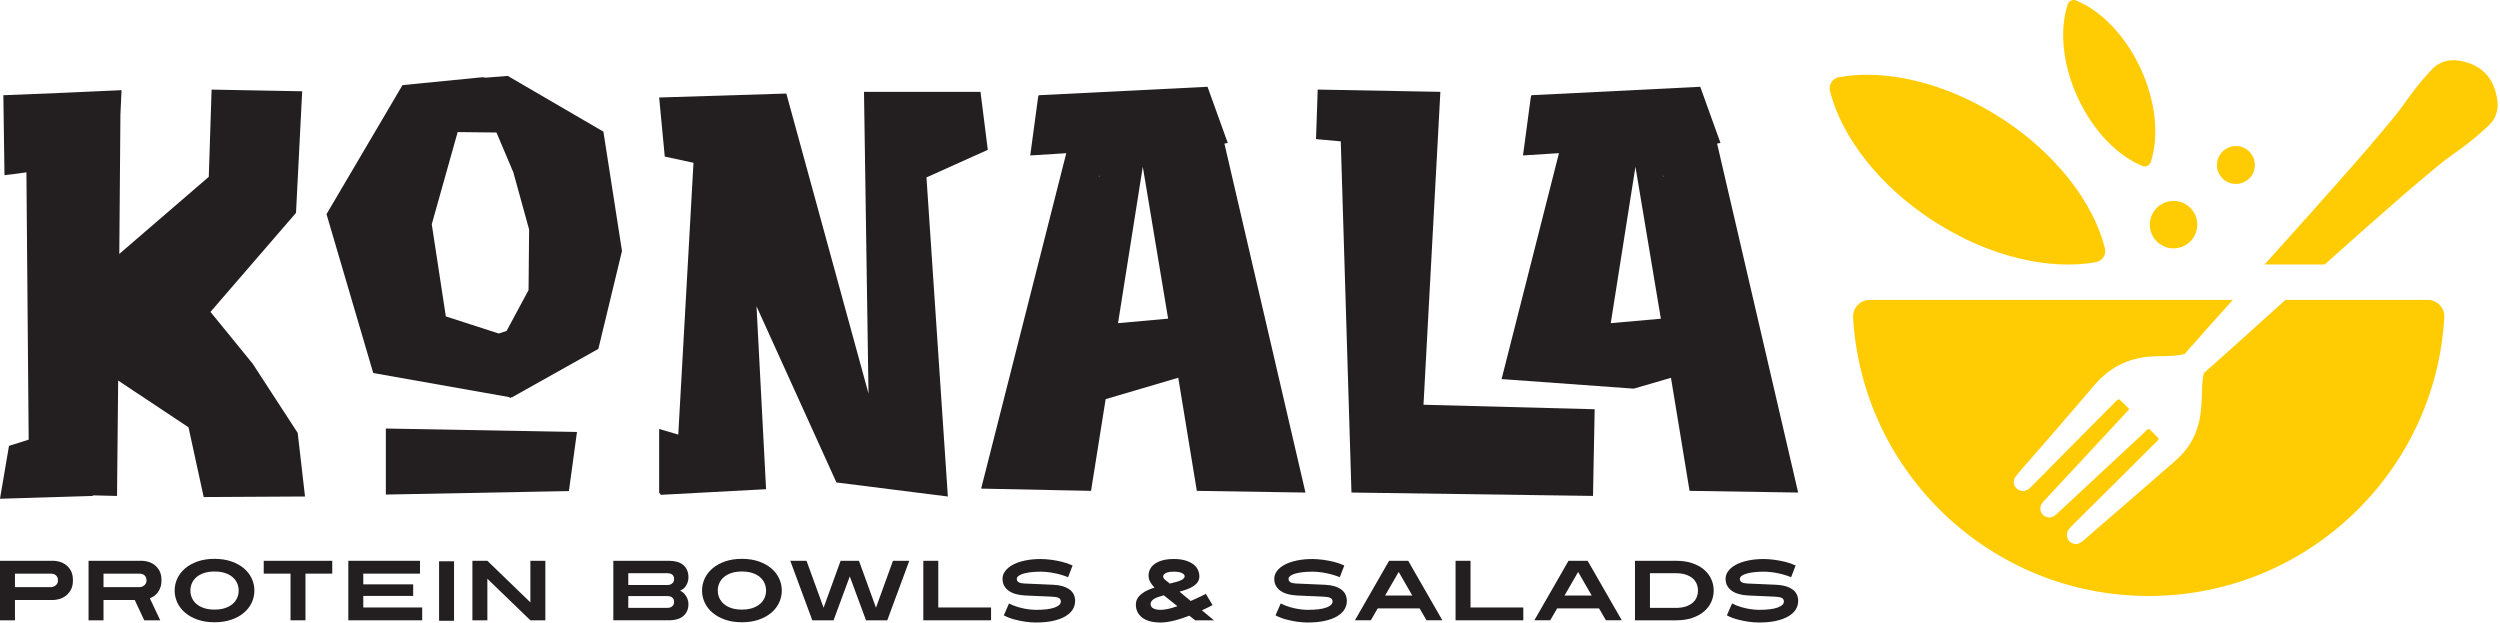
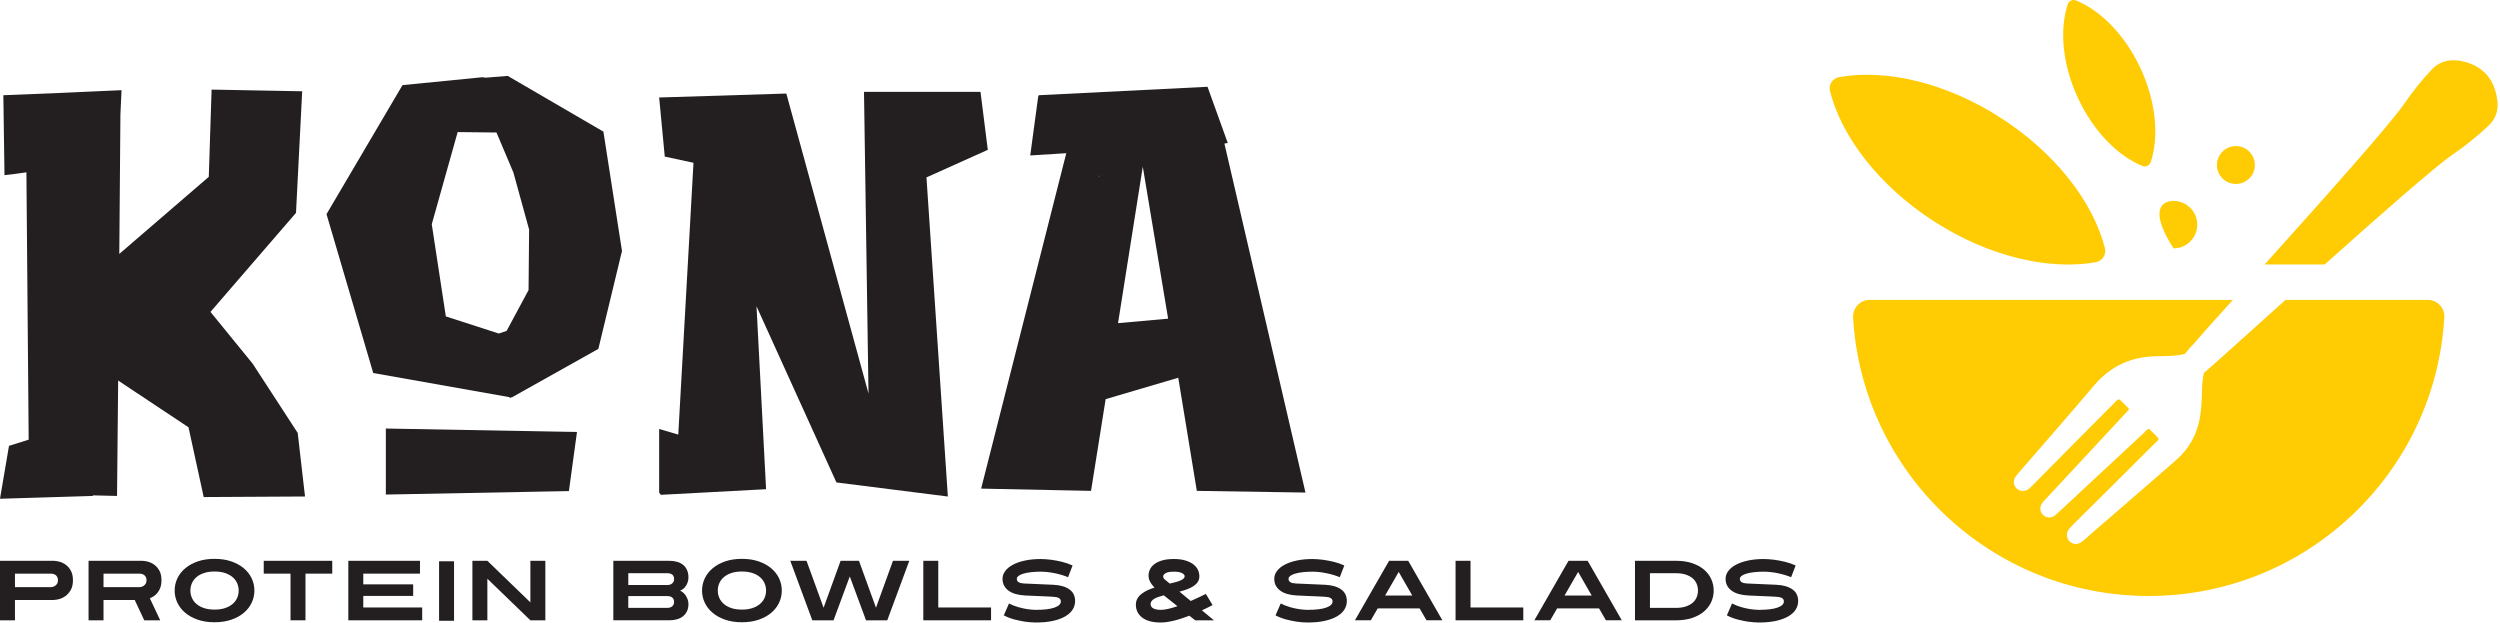
<svg xmlns="http://www.w3.org/2000/svg" width="100%" height="100%" viewBox="0 0 674 168" version="1.1" xml:space="preserve" style="fill-rule:evenodd;clip-rule:evenodd;stroke-linejoin:round;stroke-miterlimit:2;">
  <g transform="matrix(4.167,0,0,4.167,670.795,53.238)">
    <path d="M0,-4.62C-0.705,-3.96 -1.44,-3.36 -2.235,-2.82C-3.48,-1.965 -7.08,1.215 -10.575,4.335L-14.46,4.335C-10.83,0.3 -6.45,-4.59 -5.43,-6.06C-4.89,-6.84 -4.305,-7.575 -3.66,-8.265C-3.165,-8.79 -2.55,-8.955 -1.86,-8.85C-0.45,-8.61 0.375,-7.77 0.585,-6.36C0.69,-5.685 0.525,-5.1 0,-4.62" style="fill:rgb(255,203,3);fill-rule:nonzero;" />
  </g>
  <g transform="matrix(4.167,0,0,4.167,658.983,155.925)">
    <path d="M0,-16.875C-0.585,-6.825 -8.925,1.14 -19.125,1.14C-29.325,1.14 -37.665,-6.825 -38.25,-16.875C-38.28,-17.49 -37.8,-18.015 -37.185,-18.015L-13.68,-18.015C-14.805,-16.77 -15.735,-15.735 -16.275,-15.105C-16.35,-15.03 -16.425,-14.955 -16.485,-14.88C-16.635,-14.715 -16.725,-14.595 -16.785,-14.52C-17.535,-14.34 -18.27,-14.4 -18.99,-14.355C-20.475,-14.25 -21.66,-13.635 -22.635,-12.51C-24.255,-10.59 -25.92,-8.7 -27.57,-6.795C-27.63,-6.705 -27.705,-6.63 -27.765,-6.54C-27.915,-6.3 -27.87,-6.015 -27.675,-5.82C-27.48,-5.625 -27.165,-5.595 -26.925,-5.76C-26.835,-5.82 -26.76,-5.895 -26.685,-5.97C-24.915,-7.755 -23.145,-9.555 -21.36,-11.34C-21.27,-11.43 -21.195,-11.535 -21.045,-11.595C-20.805,-11.4 -20.61,-11.175 -20.385,-10.95C-20.49,-10.83 -20.565,-10.74 -20.64,-10.665C-22.365,-8.805 -24.09,-6.96 -25.815,-5.1C-25.905,-5.01 -25.98,-4.935 -26.04,-4.83C-26.19,-4.59 -26.16,-4.305 -25.965,-4.11C-25.77,-3.915 -25.485,-3.885 -25.245,-4.035C-25.14,-4.095 -25.065,-4.185 -24.975,-4.26C-23.115,-5.985 -21.27,-7.71 -19.41,-9.435C-19.32,-9.525 -19.26,-9.645 -19.095,-9.675C-18.9,-9.45 -18.66,-9.27 -18.48,-9.03C-18.54,-8.88 -18.645,-8.805 -18.75,-8.715C-20.52,-6.945 -22.29,-5.19 -24.075,-3.42C-24.165,-3.33 -24.255,-3.225 -24.33,-3.12C-24.465,-2.91 -24.435,-2.61 -24.285,-2.43C-24.09,-2.22 -23.82,-2.16 -23.565,-2.295C-23.46,-2.355 -23.37,-2.43 -23.28,-2.505C-22.785,-2.94 -22.29,-3.375 -21.795,-3.795C-20.325,-5.07 -18.84,-6.345 -17.37,-7.635C-16.53,-8.37 -16.005,-9.285 -15.81,-10.395C-15.72,-10.95 -15.69,-11.505 -15.675,-12.075C-15.675,-12.48 -15.645,-12.885 -15.555,-13.29C-15.21,-13.56 -12.99,-15.585 -10.275,-18.015L-1.065,-18.015C-0.45,-18.015 0.045,-17.49 0,-16.875" style="fill:rgb(255,203,3);fill-rule:nonzero;" />
  </g>
  <g transform="matrix(4.167,0,0,4.167,567.482,24.574)">
    <path d="M0,10.154C0.107,10.573 -0.162,10.99 -0.588,11.066C-3.599,11.601 -7.483,10.722 -11.047,8.431C-14.613,6.137 -17.025,2.968 -17.787,0.006C-17.895,-0.413 -17.627,-0.831 -17.201,-0.907C-14.192,-1.447 -10.307,-0.567 -6.737,1.728C-3.17,4.022 -0.755,7.193 0,10.154" style="fill:rgb(255,203,3);fill-rule:nonzero;" />
  </g>
  <g transform="matrix(4.167,0,0,4.167,559.683,44.748)">
    <path d="M0,-10.711C-0.211,-10.797 -0.461,-10.681 -0.532,-10.464C-1.071,-8.827 -0.885,-6.587 0.118,-4.416C1.121,-2.244 2.707,-0.65 4.303,0C4.514,0.086 4.764,-0.029 4.836,-0.245C5.377,-1.882 5.191,-4.122 4.186,-6.297C3.183,-8.469 1.596,-10.064 0,-10.711" style="fill:rgb(255,203,3);fill-rule:nonzero;" />
  </g>
  <g transform="matrix(0,-4.167,-4.167,0,585.987,54.172)">
-     <path d="M-1.535,-1.535C-2.382,-1.535 -3.069,-0.848 -3.069,-0C-3.069,0.847 -2.382,1.535 -1.535,1.535C-0.687,1.535 -0,0.847 -0,-0C-0,-0.848 -0.687,-1.535 -1.535,-1.535" style="fill:rgb(255,203,3);fill-rule:nonzero;" />
+     <path d="M-1.535,-1.535C-2.382,-1.535 -3.069,-0.848 -3.069,-0C-0.687,1.535 -0,0.847 -0,-0C-0,-0.848 -0.687,-1.535 -1.535,-1.535" style="fill:rgb(255,203,3);fill-rule:nonzero;" />
  </g>
  <g transform="matrix(0,-4.167,-4.167,0,602.797,39.375)">
    <path d="M-1.227,-1.227C-1.903,-1.227 -2.452,-0.677 -2.452,-0C-2.452,0.678 -1.903,1.227 -1.227,1.227C-0.55,1.227 -0,0.678 -0,-0C-0,-0.677 -0.55,-1.227 -1.227,-1.227" style="fill:rgb(255,203,3);fill-rule:nonzero;" />
  </g>
  <g transform="matrix(4.167,0,0,4.167,448.305,108.667)">
-     <path d="M0,-14.673L0,-14.71L0.065,-14.673L0,-14.673ZM-3.37,-5.171L-1.773,-15.292L-0.129,-5.457L-3.37,-5.171ZM3.509,-16.788C3.583,-16.806 3.657,-16.825 3.73,-16.825L2.419,-20.463L-8.505,-19.918L-8.541,-19.807L-9.049,-16.021C-8.274,-16.067 -7.498,-16.123 -6.722,-16.169L-10.434,-1.552L-1.884,-0.933L0.526,-1.635L1.727,5.679L8.754,5.79L3.509,-16.788Z" style="fill:rgb(35,31,32);fill-rule:nonzero;" />
-   </g>
+     </g>
  <g transform="matrix(4.167,0,0,4.167,56.742,74.53)">
    <path d="M0,2.294L2.73,5.644L5.644,10.123L6.117,14.237L-0.438,14.273L-1.421,9.759L-5.972,6.736C-5.997,9.212 -6.02,11.701 -6.045,14.201L-7.611,14.164L-7.611,14.201L-13.618,14.383L-13.035,10.96L-11.762,10.56L-11.908,-6.736C-12.393,-6.663 -12.866,-6.603 -13.327,-6.554L-13.4,-11.725C-10.851,-11.821 -8.302,-11.931 -5.753,-12.052C-5.778,-11.518 -5.803,-10.996 -5.826,-10.487L-5.899,-1.457L-0.109,-6.445L0.073,-12.089L5.934,-11.98L5.534,-4.114L0,2.294Z" style="fill:rgb(35,31,32);fill-rule:nonzero;" />
  </g>
  <g transform="matrix(4.167,0,0,4.167,134.46,37.858)">
    <path d="M0,12.493L0.509,12.323L1.929,9.682L1.965,5.763L0.947,2.072L-0.146,-0.512L-2.658,-0.54L-4.333,5.423L-3.423,11.386L0,12.493ZM-1.056,-4.089L-0.838,-4.061L0.582,-4.174L6.772,-0.568L7.974,7.155L6.445,13.487L0.874,16.61L0.874,16.639L0.837,16.61C0.788,16.629 0.752,16.648 0.728,16.667L0.692,16.61L-8.12,15.049L-11.143,4.77L-6.227,-3.578L-1.056,-4.089Z" style="fill:rgb(35,31,32);fill-rule:nonzero;" />
  </g>
  <g transform="matrix(4.167,0,0,4.167,177.708,25.83)">
    <path d="M0,25.67L0,21.555L1.237,21.919L2.221,4.333L0.363,3.932L0,0.109L8.228,-0.146L13.545,19.262L13.253,-0.255L20.791,-0.255L21.263,3.495L17.295,5.279L18.679,25.925L11.469,25.015L6.299,13.618L6.918,25.452L0.108,25.816L0,25.67Z" style="fill:rgb(35,31,32);fill-rule:nonzero;" />
  </g>
  <g transform="matrix(4.167,0,0,4.167,314.926,70.28)">
    <path d="M0,3.751L-1.639,-6.08L-3.241,4.042L0,3.751ZM-4.483,-5.461L-4.411,-5.461L-4.483,-5.497L-4.483,-5.461ZM-8.374,-10.705L2.549,-11.251L3.861,-7.609C3.788,-7.609 3.715,-7.597 3.642,-7.573L8.886,15.002L1.857,14.893L0.656,7.574L-4.042,8.958L-4.987,14.893L-12.089,14.747L-12.089,14.711L-6.589,-6.954C-7.367,-6.905 -8.143,-6.857 -8.921,-6.808L-8.41,-10.595L-8.374,-10.705Z" style="fill:rgb(35,31,32);fill-rule:nonzero;" />
  </g>
  <g transform="matrix(4.167,0,0,4.167,355.252,133.701)">
-     <path d="M0,-26.29L7.937,-26.144L6.845,-5.899L17.92,-5.608L17.812,0L2.184,-0.219L1.493,-22.94L-0.109,-23.086L0,-26.29Z" style="fill:rgb(35,31,32);fill-rule:nonzero;" />
-   </g>
+     </g>
  <g transform="matrix(0,4.167,4.167,0,138.688,98.667)">
    <path d="M4.047,-8.319L8.319,-8.319L8.094,3.525L4.272,4.047L4.047,-8.319Z" style="fill:rgb(35,31,32);fill-rule:nonzero;" />
  </g>
  <g transform="matrix(4.167,0,0,4.167,15.63,161.962)">
    <path d="M0,-1.32C0,-1.412 -0.017,-1.486 -0.05,-1.543C-0.083,-1.6 -0.123,-1.643 -0.17,-1.675C-0.218,-1.706 -0.267,-1.727 -0.316,-1.738C-0.366,-1.749 -0.406,-1.754 -0.435,-1.754L-2.783,-1.754L-2.783,-0.88L-0.435,-0.88C-0.413,-0.88 -0.378,-0.886 -0.33,-0.899C-0.283,-0.912 -0.234,-0.935 -0.184,-0.968C-0.134,-1.001 -0.092,-1.046 -0.055,-1.103C-0.018,-1.16 0,-1.232 0,-1.32M0.968,-1.32C0.968,-1.067 0.92,-0.858 0.825,-0.693C0.729,-0.528 0.615,-0.398 0.481,-0.302C0.347,-0.207 0.209,-0.141 0.066,-0.104C-0.077,-0.068 -0.197,-0.05 -0.292,-0.05L-2.783,-0.05L-2.783,1.265L-3.751,1.265L-3.751,-2.585L-0.292,-2.585C-0.189,-2.585 -0.065,-2.567 0.08,-2.53C0.224,-2.493 0.363,-2.428 0.495,-2.335C0.627,-2.241 0.739,-2.113 0.83,-1.95C0.922,-1.787 0.968,-1.577 0.968,-1.32" style="fill:rgb(35,31,32);fill-rule:nonzero;" />
  </g>
  <g transform="matrix(4.167,0,0,4.167,39.505,161.962)">
    <path d="M0,-1.32C0,-1.412 -0.017,-1.486 -0.05,-1.543C-0.083,-1.6 -0.123,-1.643 -0.17,-1.675C-0.218,-1.706 -0.267,-1.727 -0.316,-1.738C-0.366,-1.749 -0.406,-1.754 -0.435,-1.754L-2.783,-1.754L-2.783,-0.88L-0.435,-0.88C-0.413,-0.88 -0.378,-0.886 -0.33,-0.899C-0.283,-0.912 -0.234,-0.935 -0.184,-0.968C-0.134,-1.001 -0.092,-1.046 -0.055,-1.103C-0.018,-1.16 0,-1.232 0,-1.32M0.968,-1.32C0.968,-1.151 0.946,-1.003 0.902,-0.875C0.858,-0.746 0.8,-0.635 0.729,-0.542C0.657,-0.448 0.577,-0.37 0.487,-0.308C0.397,-0.246 0.306,-0.196 0.214,-0.16L0.886,1.265L-0.148,1.265L-0.764,-0.05L-2.783,-0.05L-2.783,1.265L-3.751,1.265L-3.751,-2.585L-0.292,-2.585C-0.189,-2.585 -0.065,-2.567 0.08,-2.53C0.224,-2.493 0.363,-2.428 0.495,-2.335C0.627,-2.241 0.739,-2.113 0.83,-1.95C0.922,-1.787 0.968,-1.577 0.968,-1.32" style="fill:rgb(35,31,32);fill-rule:nonzero;" />
  </g>
  <g transform="matrix(4.167,0,0,4.167,64.347,159.213)">
    <path d="M0,0C0,-0.165 -0.032,-0.322 -0.096,-0.47C-0.161,-0.619 -0.258,-0.75 -0.388,-0.864C-0.518,-0.977 -0.681,-1.067 -0.878,-1.133C-1.073,-1.199 -1.301,-1.232 -1.562,-1.232C-1.822,-1.232 -2.05,-1.199 -2.247,-1.133C-2.443,-1.067 -2.606,-0.977 -2.737,-0.864C-2.867,-0.75 -2.964,-0.619 -3.027,-0.47C-3.092,-0.322 -3.124,-0.165 -3.124,0C-3.124,0.165 -3.092,0.322 -3.027,0.47C-2.964,0.619 -2.867,0.75 -2.737,0.863C-2.606,0.977 -2.443,1.067 -2.247,1.133C-2.05,1.199 -1.822,1.232 -1.562,1.232C-1.301,1.232 -1.073,1.199 -0.878,1.133C-0.681,1.067 -0.518,0.977 -0.388,0.863C-0.258,0.75 -0.161,0.619 -0.096,0.47C-0.032,0.322 0,0.165 0,0M1.017,0C1.017,0.278 0.959,0.541 0.841,0.789C0.724,1.036 0.555,1.254 0.332,1.441C0.111,1.628 -0.159,1.776 -0.479,1.886C-0.797,1.996 -1.159,2.051 -1.562,2.051C-1.966,2.051 -2.327,1.996 -2.645,1.886C-2.964,1.776 -3.235,1.628 -3.456,1.441C-3.678,1.254 -3.848,1.036 -3.966,0.789C-4.082,0.541 -4.142,0.278 -4.142,0C-4.142,-0.279 -4.082,-0.542 -3.966,-0.79C-3.848,-1.037 -3.678,-1.254 -3.456,-1.441C-3.235,-1.628 -2.964,-1.777 -2.645,-1.887C-2.327,-1.997 -1.966,-2.051 -1.562,-2.051C-1.159,-2.051 -0.797,-1.997 -0.479,-1.887C-0.159,-1.777 0.111,-1.628 0.332,-1.441C0.555,-1.254 0.724,-1.037 0.841,-0.79C0.959,-0.542 1.017,-0.279 1.017,0" style="fill:rgb(35,31,32);fill-rule:nonzero;" />
  </g>
  <g transform="matrix(4.167,0,0,4.167,82.358,163.773)">
    <path d="M0,-2.189L0,0.83L-0.968,0.83L-0.968,-2.189L-2.701,-2.189L-2.701,-3.019L1.732,-3.019L1.732,-2.189L0,-2.189Z" style="fill:rgb(35,31,32);fill-rule:nonzero;" />
  </g>
  <g transform="matrix(4.167,0,0,4.167,93.907,151.191)">
    <path d="M0,3.85L0,0L4.636,0L4.636,0.831L0.968,0.831L0.968,1.524L4.196,1.524L4.196,2.272L0.968,2.272L0.968,3.02L4.779,3.02L4.779,3.85L0,3.85Z" style="fill:rgb(35,31,32);fill-rule:nonzero;" />
  </g>
  <g transform="matrix(4.167,0,0,4.167,-995.188,-1426.85)">
    <rect x="267.234" y="378.73" width="0.968" height="3.85" style="fill:rgb(35,31,32);" />
  </g>
  <g transform="matrix(4.167,0,0,4.167,142.991,151.191)">
    <path d="M0,3.85L-2.783,1.161L-2.783,3.85L-3.751,3.85L-3.751,0L-2.783,0L0,2.69L0,0L0.968,0L0.968,3.85L0,3.85Z" style="fill:rgb(35,31,32);fill-rule:nonzero;" />
  </g>
  <g transform="matrix(4.167,0,0,4.167,181.737,156.118)">
    <path d="M0,1.485C0,1.397 -0.016,1.327 -0.049,1.276C-0.083,1.225 -0.122,1.186 -0.167,1.161C-0.213,1.135 -0.26,1.118 -0.308,1.111C-0.355,1.104 -0.394,1.1 -0.423,1.1L-2.964,1.1L-2.964,1.864L-0.423,1.864C-0.401,1.864 -0.368,1.861 -0.322,1.853C-0.275,1.846 -0.229,1.83 -0.181,1.804C-0.134,1.778 -0.091,1.74 -0.055,1.688C-0.018,1.637 0,1.569 0,1.485M0,0C0,-0.088 -0.016,-0.158 -0.049,-0.209C-0.083,-0.26 -0.122,-0.298 -0.167,-0.322C-0.213,-0.345 -0.26,-0.361 -0.308,-0.368C-0.355,-0.376 -0.394,-0.379 -0.423,-0.379L-2.964,-0.379L-2.964,0.385L-0.423,0.385C-0.401,0.385 -0.368,0.381 -0.322,0.374C-0.275,0.367 -0.229,0.349 -0.181,0.322C-0.134,0.294 -0.091,0.255 -0.055,0.203C-0.018,0.152 0,0.084 0,0M0.929,1.6C0.929,1.791 0.897,1.953 0.831,2.087C0.764,2.221 0.676,2.331 0.564,2.417C0.452,2.503 0.32,2.566 0.168,2.607C0.016,2.647 -0.148,2.667 -0.324,2.667L-3.932,2.667L-3.932,-1.182L-0.324,-1.182C-0.141,-1.182 0.028,-1.161 0.182,-1.119C0.335,-1.077 0.468,-1.012 0.578,-0.924C0.688,-0.836 0.774,-0.723 0.836,-0.586C0.899,-0.448 0.929,-0.282 0.929,-0.088C0.926,0.029 0.904,0.141 0.864,0.248C0.827,0.343 0.772,0.436 0.699,0.528C0.625,0.619 0.521,0.693 0.385,0.748C0.521,0.814 0.625,0.896 0.699,0.993C0.772,1.09 0.827,1.184 0.864,1.276C0.904,1.382 0.926,1.49 0.929,1.6" style="fill:rgb(35,31,32);fill-rule:nonzero;" />
  </g>
  <g transform="matrix(4.167,0,0,4.167,206.532,159.213)">
    <path d="M0,0C0,-0.165 -0.032,-0.322 -0.096,-0.47C-0.161,-0.619 -0.258,-0.75 -0.388,-0.864C-0.518,-0.977 -0.681,-1.067 -0.878,-1.133C-1.073,-1.199 -1.301,-1.232 -1.562,-1.232C-1.822,-1.232 -2.05,-1.199 -2.247,-1.133C-2.443,-1.067 -2.606,-0.977 -2.736,-0.864C-2.867,-0.75 -2.964,-0.619 -3.027,-0.47C-3.092,-0.322 -3.124,-0.165 -3.124,0C-3.124,0.165 -3.092,0.322 -3.027,0.47C-2.964,0.619 -2.867,0.75 -2.736,0.863C-2.606,0.977 -2.443,1.067 -2.247,1.133C-2.05,1.199 -1.822,1.232 -1.562,1.232C-1.301,1.232 -1.073,1.199 -0.878,1.133C-0.681,1.067 -0.518,0.977 -0.388,0.863C-0.258,0.75 -0.161,0.619 -0.096,0.47C-0.032,0.322 0,0.165 0,0M1.017,0C1.017,0.278 0.959,0.541 0.841,0.789C0.724,1.036 0.555,1.254 0.332,1.441C0.111,1.628 -0.159,1.776 -0.479,1.886C-0.797,1.996 -1.159,2.051 -1.562,2.051C-1.966,2.051 -2.327,1.996 -2.645,1.886C-2.964,1.776 -3.235,1.628 -3.456,1.441C-3.678,1.254 -3.848,1.036 -3.966,0.789C-4.082,0.541 -4.142,0.278 -4.142,0C-4.142,-0.279 -4.082,-0.542 -3.966,-0.79C-3.848,-1.037 -3.678,-1.254 -3.456,-1.441C-3.235,-1.628 -2.964,-1.777 -2.645,-1.887C-2.327,-1.997 -1.966,-2.051 -1.562,-2.051C-1.159,-2.051 -0.797,-1.997 -0.479,-1.887C-0.159,-1.777 0.111,-1.628 0.332,-1.441C0.555,-1.254 0.724,-1.037 0.841,-0.79C0.959,-0.542 1.017,-0.279 1.017,0" style="fill:rgb(35,31,32);fill-rule:nonzero;" />
  </g>
  <g transform="matrix(4.167,0,0,4.167,239.21,151.191)">
    <path d="M0,3.85L-1.375,3.85L-2.426,1.012L-3.476,3.85L-4.851,3.85L-6.275,0L-5.225,0L-4.12,3.036L-3.019,0L-1.832,0L-0.731,3.036L0.368,0L1.424,0L0,3.85Z" style="fill:rgb(35,31,32);fill-rule:nonzero;" />
  </g>
  <g transform="matrix(4.167,0,0,4.167,248.925,151.191)">
    <path d="M0,3.85L0,0L0.968,0L0.968,3.02L4.383,3.02L4.383,3.85L0,3.85Z" style="fill:rgb(35,31,32);fill-rule:nonzero;" />
  </g>
  <g transform="matrix(4.167,0,0,4.167,289.851,156.487)">
    <path d="M0,1.336C0,1.527 -0.051,1.706 -0.153,1.875C-0.256,2.044 -0.414,2.191 -0.627,2.318C-0.84,2.444 -1.105,2.543 -1.424,2.615C-1.743,2.686 -2.121,2.722 -2.557,2.722C-2.78,2.718 -3.01,2.7 -3.244,2.667C-3.461,2.634 -3.686,2.587 -3.921,2.527C-4.156,2.466 -4.386,2.377 -4.614,2.26L-4.278,1.49C-4.077,1.593 -3.874,1.672 -3.67,1.729C-3.467,1.786 -3.283,1.827 -3.118,1.853C-2.924,1.882 -2.736,1.899 -2.557,1.903C-2.007,1.903 -1.597,1.853 -1.328,1.754C-1.058,1.655 -0.924,1.525 -0.924,1.363C-0.924,1.261 -0.966,1.186 -1.05,1.138C-1.135,1.09 -1.265,1.063 -1.441,1.055C-1.481,1.052 -1.557,1.047 -1.669,1.042C-1.781,1.036 -1.917,1.03 -2.079,1.023C-2.24,1.015 -2.419,1.008 -2.617,1.001C-2.815,0.993 -3.021,0.984 -3.233,0.973C-3.446,0.962 -3.641,0.933 -3.819,0.885C-3.997,0.837 -4.151,0.769 -4.281,0.679C-4.411,0.589 -4.513,0.479 -4.587,0.349C-4.66,0.219 -4.696,0.066 -4.696,-0.11C-4.696,-0.287 -4.639,-0.452 -4.523,-0.608C-4.408,-0.764 -4.242,-0.9 -4.028,-1.015C-3.814,-1.131 -3.553,-1.221 -3.247,-1.287C-2.941,-1.353 -2.599,-1.386 -2.221,-1.386C-2.001,-1.383 -1.774,-1.366 -1.54,-1.337C-1.327,-1.307 -1.103,-1.265 -0.869,-1.21C-0.634,-1.155 -0.4,-1.075 -0.164,-0.968L-0.456,-0.209C-0.57,-0.257 -0.698,-0.303 -0.841,-0.347C-0.984,-0.391 -1.133,-0.429 -1.29,-0.462C-1.445,-0.496 -1.603,-0.521 -1.762,-0.539C-1.922,-0.558 -2.075,-0.567 -2.221,-0.567C-2.441,-0.567 -2.646,-0.557 -2.834,-0.536C-3.024,-0.516 -3.187,-0.486 -3.327,-0.446C-3.466,-0.405 -3.575,-0.356 -3.654,-0.298C-3.733,-0.239 -3.773,-0.173 -3.773,-0.099C-3.773,-0.004 -3.732,0.067 -3.651,0.115C-3.571,0.163 -3.452,0.19 -3.294,0.198C-3.118,0.205 -2.87,0.216 -2.552,0.23C-2.232,0.245 -1.855,0.262 -1.418,0.28C-0.982,0.298 -0.636,0.396 -0.382,0.572C-0.127,0.747 0,1.002 0,1.336" style="fill:rgb(35,31,32);fill-rule:nonzero;" />
  </g>
  <g transform="matrix(4.167,0,0,4.167,319.387,163.175)">
    <path d="M0,-1.875C0,-1.952 -0.058,-2.021 -0.173,-2.081C-0.289,-2.142 -0.463,-2.172 -0.698,-2.172C-0.948,-2.172 -1.125,-2.14 -1.232,-2.076C-1.338,-2.012 -1.391,-1.941 -1.391,-1.864C-1.391,-1.794 -1.355,-1.727 -1.281,-1.661L-0.962,-1.402C-0.826,-1.435 -0.7,-1.467 -0.582,-1.498C-0.465,-1.529 -0.364,-1.563 -0.278,-1.6C-0.191,-1.637 -0.123,-1.678 -0.074,-1.724C-0.024,-1.77 0,-1.82 0,-1.875M-1.353,-0.643C-1.474,-0.61 -1.586,-0.576 -1.691,-0.541C-1.795,-0.507 -1.885,-0.467 -1.96,-0.423C-2.036,-0.379 -2.095,-0.329 -2.139,-0.272C-2.183,-0.215 -2.205,-0.15 -2.205,-0.077C-2.205,0.044 -2.148,0.137 -2.032,0.201C-1.917,0.265 -1.754,0.297 -1.545,0.297C-1.399,0.297 -1.232,0.275 -1.045,0.231C-0.858,0.187 -0.665,0.13 -0.467,0.061L-1.353,-0.643ZM0.682,0.974L0.303,0.677C0.149,0.735 -0.008,0.791 -0.167,0.844C-0.327,0.898 -0.487,0.944 -0.646,0.985C-0.805,1.025 -0.962,1.057 -1.114,1.081C-1.266,1.105 -1.41,1.117 -1.545,1.117C-2.069,1.117 -2.469,1.011 -2.744,0.801C-3.019,0.59 -3.157,0.312 -3.157,-0.033C-3.157,-0.183 -3.125,-0.315 -3.06,-0.429C-2.996,-0.542 -2.909,-0.643 -2.799,-0.731C-2.689,-0.819 -2.56,-0.897 -2.414,-0.965C-2.267,-1.033 -2.113,-1.092 -1.952,-1.144C-2.058,-1.25 -2.149,-1.368 -2.224,-1.498C-2.3,-1.628 -2.337,-1.769 -2.337,-1.919C-2.337,-2.047 -2.309,-2.176 -2.252,-2.304C-2.195,-2.433 -2.102,-2.548 -1.971,-2.651C-1.841,-2.753 -1.672,-2.836 -1.463,-2.898C-1.254,-2.96 -0.999,-2.992 -0.698,-2.992C-0.412,-2.992 -0.166,-2.96 0.042,-2.898C0.248,-2.836 0.42,-2.753 0.556,-2.651C0.691,-2.548 0.791,-2.429 0.856,-2.293C0.919,-2.157 0.951,-2.018 0.951,-1.875C0.951,-1.732 0.916,-1.608 0.845,-1.504C0.773,-1.399 0.679,-1.309 0.561,-1.232C0.444,-1.155 0.308,-1.088 0.151,-1.031C-0.004,-0.974 -0.167,-0.924 -0.335,-0.88L0.391,-0.275C0.497,-0.322 0.607,-0.372 0.72,-0.423C0.824,-0.467 0.931,-0.517 1.043,-0.572C1.155,-0.627 1.263,-0.682 1.369,-0.737L1.804,-0.011C1.735,0.026 1.66,0.064 1.581,0.105C1.502,0.145 1.429,0.182 1.358,0.215C1.278,0.255 1.198,0.294 1.117,0.33L1.892,0.974L0.682,0.974Z" style="fill:rgb(35,31,32);fill-rule:nonzero;" />
  </g>
  <g transform="matrix(4.167,0,0,4.167,363.108,156.487)">
    <path d="M0,1.336C0,1.527 -0.051,1.706 -0.153,1.875C-0.257,2.044 -0.414,2.191 -0.627,2.318C-0.84,2.444 -1.105,2.543 -1.424,2.615C-1.743,2.686 -2.121,2.722 -2.557,2.722C-2.78,2.718 -3.01,2.7 -3.244,2.667C-3.461,2.634 -3.686,2.587 -3.921,2.527C-4.156,2.466 -4.386,2.377 -4.614,2.26L-4.278,1.49C-4.077,1.593 -3.874,1.672 -3.67,1.729C-3.467,1.786 -3.283,1.827 -3.118,1.853C-2.924,1.882 -2.737,1.899 -2.557,1.903C-2.007,1.903 -1.597,1.853 -1.328,1.754C-1.058,1.655 -0.924,1.525 -0.924,1.363C-0.924,1.261 -0.966,1.186 -1.05,1.138C-1.135,1.09 -1.265,1.063 -1.441,1.055C-1.481,1.052 -1.557,1.047 -1.669,1.042C-1.781,1.036 -1.917,1.03 -2.079,1.023C-2.24,1.015 -2.419,1.008 -2.617,1.001C-2.815,0.993 -3.021,0.984 -3.233,0.973C-3.446,0.962 -3.641,0.933 -3.819,0.885C-3.997,0.837 -4.151,0.769 -4.281,0.679C-4.411,0.589 -4.513,0.479 -4.587,0.349C-4.66,0.219 -4.696,0.066 -4.696,-0.11C-4.696,-0.287 -4.639,-0.452 -4.523,-0.608C-4.408,-0.764 -4.243,-0.9 -4.028,-1.015C-3.814,-1.131 -3.553,-1.221 -3.247,-1.287C-2.941,-1.353 -2.599,-1.386 -2.221,-1.386C-2.001,-1.383 -1.774,-1.366 -1.54,-1.337C-1.327,-1.307 -1.103,-1.265 -0.869,-1.21C-0.634,-1.155 -0.4,-1.075 -0.164,-0.968L-0.456,-0.209C-0.57,-0.257 -0.698,-0.303 -0.841,-0.347C-0.984,-0.391 -1.133,-0.429 -1.29,-0.462C-1.445,-0.496 -1.603,-0.521 -1.762,-0.539C-1.922,-0.558 -2.075,-0.567 -2.221,-0.567C-2.441,-0.567 -2.646,-0.557 -2.834,-0.536C-3.024,-0.516 -3.187,-0.486 -3.327,-0.446C-3.466,-0.405 -3.575,-0.356 -3.654,-0.298C-3.733,-0.239 -3.773,-0.173 -3.773,-0.099C-3.773,-0.004 -3.732,0.067 -3.651,0.115C-3.571,0.163 -3.452,0.19 -3.294,0.198C-3.118,0.205 -2.87,0.216 -2.552,0.23C-2.232,0.245 -1.855,0.262 -1.418,0.28C-0.982,0.298 -0.636,0.396 -0.382,0.572C-0.127,0.747 0,1.002 0,1.336" style="fill:rgb(35,31,32);fill-rule:nonzero;" />
  </g>
  <g transform="matrix(4.167,0,0,4.167,377.089,164.231)">
    <path d="M0,-2.409L-0.88,-0.88L0.88,-0.88L0,-2.409ZM1.798,0.72L1.353,-0.05L-1.358,-0.05L-1.804,0.72L-2.832,0.72L-0.622,-3.129L0.616,-3.129L2.826,0.72L1.798,0.72Z" style="fill:rgb(35,31,32);fill-rule:nonzero;" />
  </g>
  <g transform="matrix(4.167,0,0,4.167,392.419,151.191)">
    <path d="M0,3.85L0,0L0.968,0L0.968,3.02L4.383,3.02L4.383,3.85L0,3.85Z" style="fill:rgb(35,31,32);fill-rule:nonzero;" />
  </g>
  <g transform="matrix(4.167,0,0,4.167,425.462,164.231)">
    <path d="M0,-2.409L-0.88,-0.88L0.88,-0.88L0,-2.409ZM1.798,0.72L1.353,-0.05L-1.358,-0.05L-1.804,0.72L-2.832,0.72L-0.622,-3.129L0.616,-3.129L2.826,0.72L1.798,0.72Z" style="fill:rgb(35,31,32);fill-rule:nonzero;" />
  </g>
  <g transform="matrix(4.167,0,0,4.167,457.772,159.213)">
    <path d="M0,0C0,-0.154 -0.029,-0.3 -0.086,-0.437C-0.142,-0.575 -0.23,-0.694 -0.349,-0.795C-0.468,-0.895 -0.618,-0.975 -0.797,-1.034C-0.977,-1.093 -1.19,-1.122 -1.435,-1.122L-3.107,-1.122L-3.107,1.122L-1.435,1.122C-1.19,1.122 -0.977,1.092 -0.797,1.034C-0.618,0.975 -0.468,0.895 -0.349,0.795C-0.23,0.694 -0.142,0.575 -0.086,0.437C-0.029,0.3 0,0.154 0,0M1.017,0C1.017,0.264 0.963,0.513 0.855,0.748C0.747,0.982 0.589,1.187 0.382,1.361C0.175,1.535 -0.079,1.673 -0.379,1.773C-0.68,1.874 -1.025,1.925 -1.413,1.925L-4.075,1.925L-4.075,-1.925L-1.413,-1.925C-1.025,-1.925 -0.68,-1.875 -0.379,-1.774C-0.079,-1.673 0.175,-1.536 0.382,-1.361C0.589,-1.187 0.747,-0.983 0.855,-0.748C0.963,-0.513 1.017,-0.264 1.017,0" style="fill:rgb(35,31,32);fill-rule:nonzero;" />
  </g>
  <g transform="matrix(4.167,0,0,4.167,484.786,156.487)">
    <path d="M0,1.336C0,1.527 -0.051,1.706 -0.153,1.875C-0.256,2.044 -0.414,2.191 -0.627,2.318C-0.84,2.444 -1.105,2.543 -1.424,2.615C-1.743,2.686 -2.121,2.722 -2.557,2.722C-2.78,2.718 -3.01,2.7 -3.244,2.667C-3.461,2.634 -3.686,2.587 -3.921,2.527C-4.156,2.466 -4.386,2.377 -4.614,2.26L-4.278,1.49C-4.077,1.593 -3.874,1.672 -3.67,1.729C-3.467,1.786 -3.283,1.827 -3.118,1.853C-2.924,1.882 -2.737,1.899 -2.557,1.903C-2.007,1.903 -1.597,1.853 -1.328,1.754C-1.058,1.655 -0.924,1.525 -0.924,1.363C-0.924,1.261 -0.966,1.186 -1.05,1.138C-1.135,1.09 -1.265,1.063 -1.441,1.055C-1.481,1.052 -1.557,1.047 -1.669,1.042C-1.781,1.036 -1.917,1.03 -2.079,1.023C-2.24,1.015 -2.419,1.008 -2.617,1.001C-2.815,0.993 -3.021,0.984 -3.233,0.973C-3.446,0.962 -3.641,0.933 -3.819,0.885C-3.997,0.837 -4.151,0.769 -4.281,0.679C-4.411,0.589 -4.513,0.479 -4.587,0.349C-4.66,0.219 -4.696,0.066 -4.696,-0.11C-4.696,-0.287 -4.639,-0.452 -4.523,-0.608C-4.408,-0.764 -4.242,-0.9 -4.028,-1.015C-3.814,-1.131 -3.553,-1.221 -3.247,-1.287C-2.941,-1.353 -2.599,-1.386 -2.221,-1.386C-2.001,-1.383 -1.774,-1.366 -1.54,-1.337C-1.327,-1.307 -1.103,-1.265 -0.869,-1.21C-0.634,-1.155 -0.4,-1.075 -0.164,-0.968L-0.456,-0.209C-0.57,-0.257 -0.698,-0.303 -0.841,-0.347C-0.984,-0.391 -1.133,-0.429 -1.29,-0.462C-1.445,-0.496 -1.603,-0.521 -1.762,-0.539C-1.922,-0.558 -2.075,-0.567 -2.221,-0.567C-2.441,-0.567 -2.646,-0.557 -2.834,-0.536C-3.024,-0.516 -3.187,-0.486 -3.327,-0.446C-3.466,-0.405 -3.575,-0.356 -3.654,-0.298C-3.733,-0.239 -3.773,-0.173 -3.773,-0.099C-3.773,-0.004 -3.732,0.067 -3.651,0.115C-3.571,0.163 -3.452,0.19 -3.294,0.198C-3.118,0.205 -2.87,0.216 -2.552,0.23C-2.232,0.245 -1.855,0.262 -1.418,0.28C-0.982,0.298 -0.636,0.396 -0.382,0.572C-0.127,0.747 0,1.002 0,1.336" style="fill:rgb(35,31,32);fill-rule:nonzero;" />
  </g>
</svg>